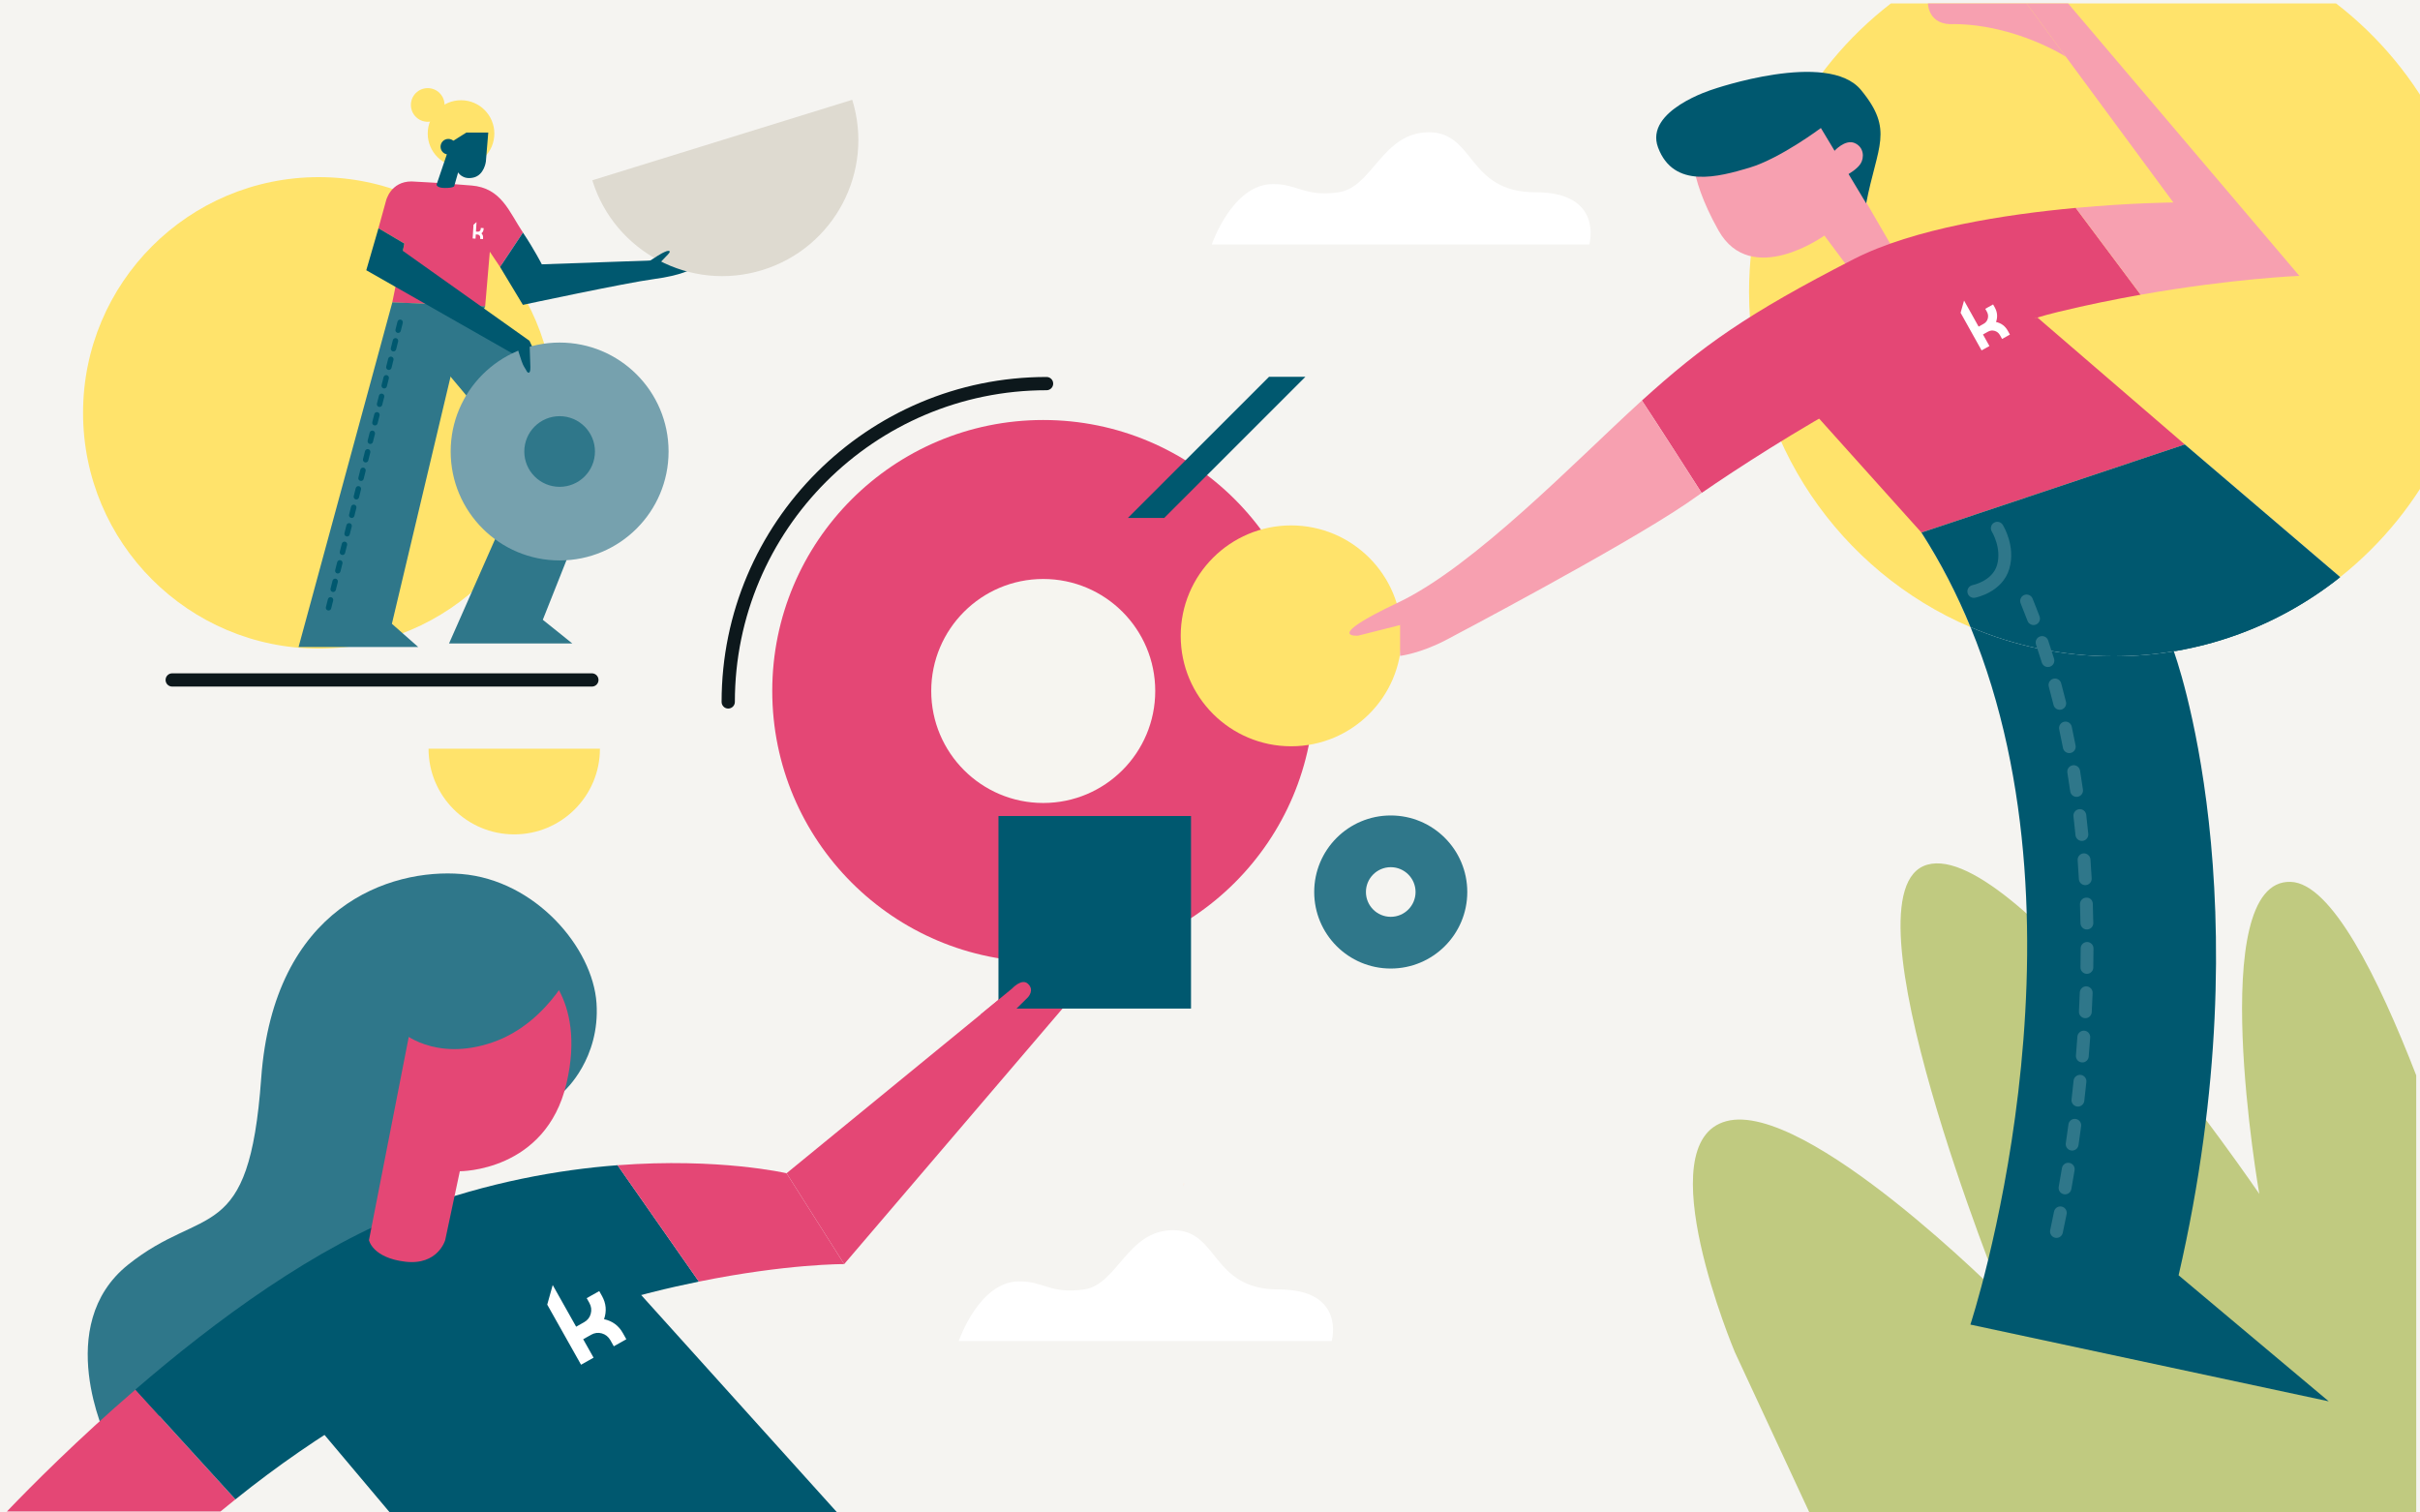
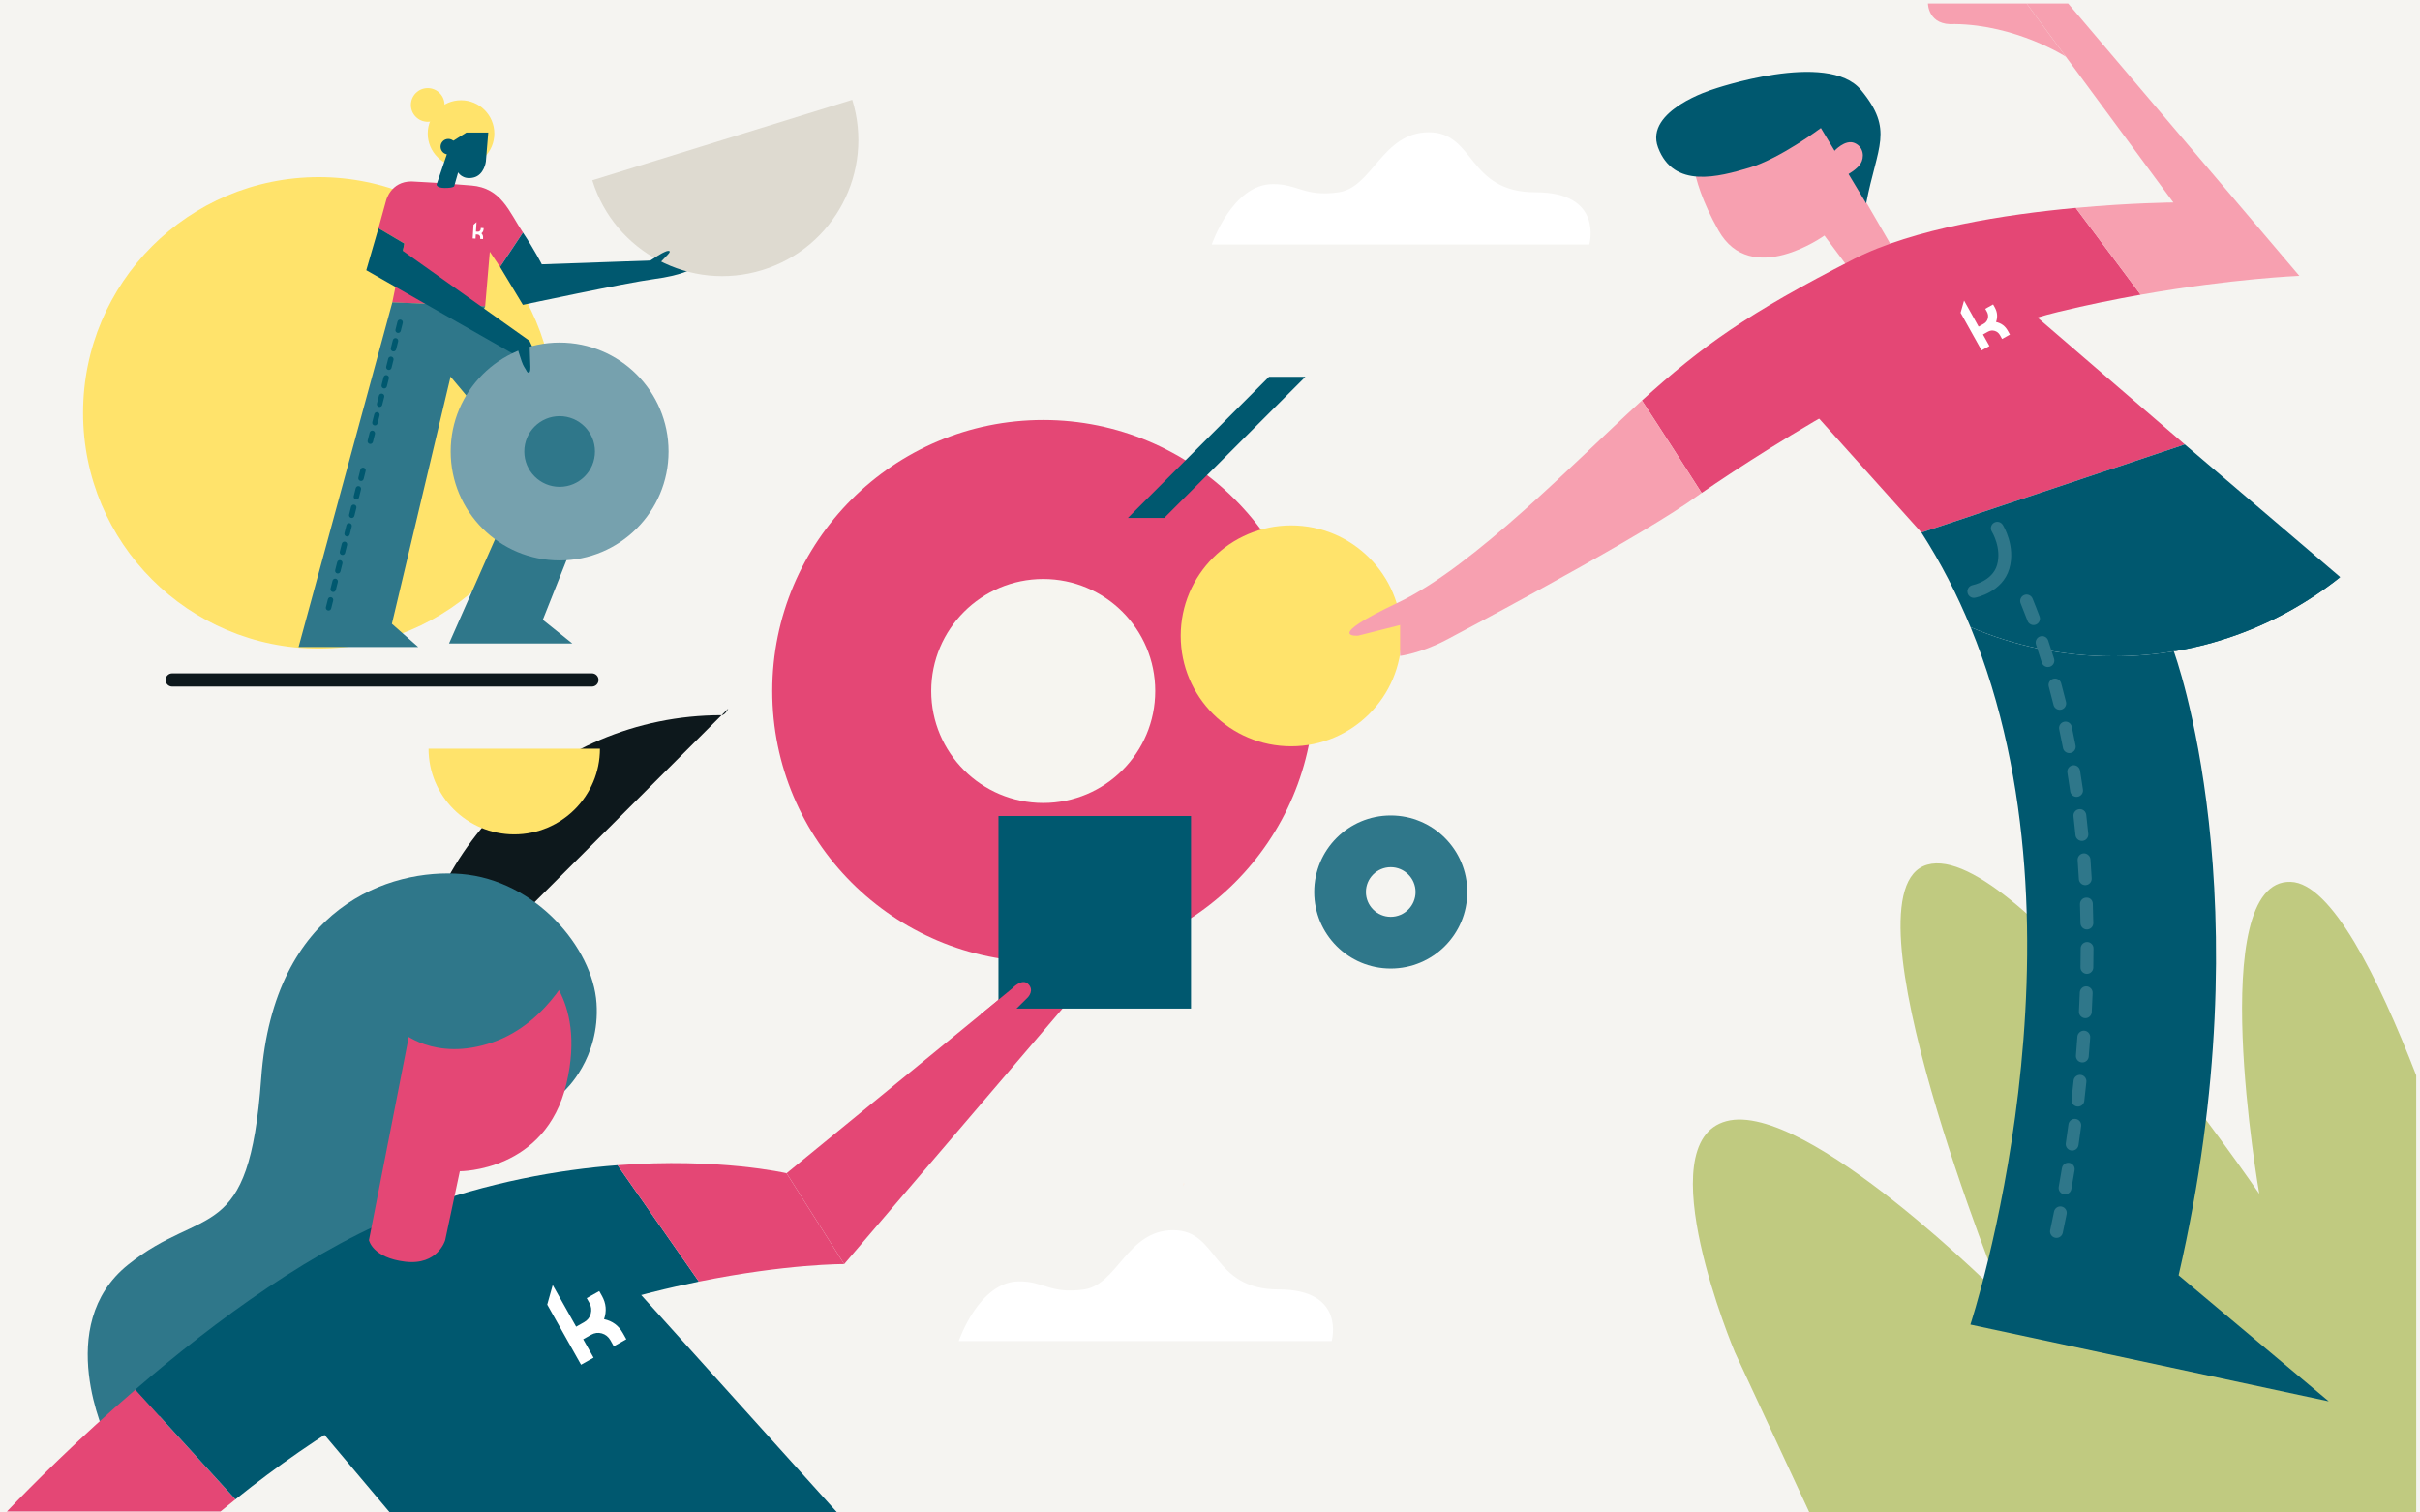
<svg xmlns="http://www.w3.org/2000/svg" viewBox="0 0 1920 1200">
  <g id="fond">
    <rect x="0" width="1920" height="1200" style="fill:#f5f4f1;" />
  </g>
  <g id="Calque_1">
    <polygon points="1426.18 110.85 1455.03 143.37 1457.25 87.54 1426.18 110.85" style="fill:#00586f;" />
    <path d="m1376.38,1072.7s-70.12-166.29-6.72-183.16c63.24-17.04,219.36,140.23,219.36,140.23,0,0-131.22-323.39-59.96-343.71,71.26-20.48,263.43,261.14,263.43,261.14,0,0-43.58-249.83,24.9-247.54,32.27.98,69.3,75.36,99.61,153.5v346.83h-481.45s-59.18-127.3-59.18-127.3Z" style="fill:#c0ca80;" />
  </g>
  <g id="element_central">
-     <path d="m577.77,562.17c-2.91,0-5.26-2.35-5.26-5.26,0-142.16,115.65-257.82,257.82-257.82,2.91,0,5.26,2.35,5.26,5.26s-2.35,5.26-5.26,5.26c-136.36,0-247.3,110.93-247.3,247.29,0,2.91-2.35,5.26-5.26,5.26Z" style="fill:#0d181c;" />
+     <path d="m577.77,562.17s-2.35,5.26-5.26,5.26c-136.36,0-247.3,110.93-247.3,247.29,0,2.91-2.35,5.26-5.26,5.26Z" style="fill:#0d181c;" />
    <path d="m1103.4,646.99c-33.53,0-60.72,27.18-60.72,60.72s27.18,60.72,60.72,60.72,60.72-27.18,60.72-60.72-27.18-60.72-60.72-60.72Zm0,80.41c-10.88,0-19.69-8.82-19.69-19.69s8.82-19.69,19.69-19.69,19.69,8.82,19.69,19.69-8.82,19.69-19.69,19.69Z" style="fill:#2f778a;" />
    <circle cx="827.69" cy="548.22" r="214.99" style="fill:#e44775;" />
    <circle cx="827.69" cy="548.22" r="88.86" style="fill:#f6f5f0;" />
    <path d="m938.87,941.15c.29-.77.6-1.52.92-2.27h-.92v2.27Z" style="fill:#fdede3;" />
    <polygon points="923.71 410.92 1035.7 298.94 1006.85 298.94 894.87 410.92 923.71 410.92" style="fill:#00586f;" />
  </g>
  <g id="perso_2">
    <polygon points="216.66 1089.98 309.28 1200 664.19 1200 480.35 996.02 216.66 1089.98" style="fill:#00586f;" />
    <polygon points="669.76 1002.93 848.09 794.21 798.32 788.23 773.03 808.93 624.06 930.85 669.76 1002.93" style="fill:#e44775;" />
    <path d="m447.95,865.3s28.26-25.32,25.32-69.38c-2.94-44.06-48.57-97.67-107.16-102.49-56.34-4.63-149.05,25.52-158.89,162.17-9.63,133.75-45.59,99.58-105.72,147.91-59.91,48.15-17.06,137.56-17.06,137.56l105.56-44.5,111.22-73.67,52-104.72,94.73-52.89Z" style="fill:#2f778a;" />
    <path d="m186.78,1189.58c-3.91,3.17-7.93,6.35-11.85,9.63H5.45c19.78-20.63,56.39-57.44,101.98-96.69l79.34,87.07Z" style="fill:#e44775;" />
    <path d="m328.2,959.9c-77.29,28.66-157.7,88.12-220.81,142.59l79.41,87.1c134.61-108.24,273.55-153.67,367.68-172.78l-64.52-92.33c-46.6,3.55-102.2,13.32-161.75,35.4Z" style="fill:#00586f;" />
    <path d="m624.06,930.85s-53.57-12.49-134.11-6.36l64.52,92.33c70.02-14.22,115.28-13.89,115.28-13.89l-45.7-72.08Z" style="fill:#e44775;" />
    <path d="m353.21,983.91l11.61-54.65s68.15.49,84.6-69.57c16.45-70.06-24.08-95.33-24.08-95.33l-96.69,36.11-35.91,183.45s2.69,13.96,28.69,17.09c26,3.13,31.78-17.09,31.78-17.09Z" style="fill:#e44775;" />
    <path d="m457.21,762.01s-20.22,49.11-66.45,65c-46.22,15.89-72.63-8.67-72.63-8.67v-56.33l62.52-33.22h34.67l41.89,33.22Z" style="fill:#2f778a;" />
    <path d="m475.42,1024.36l-9.94,5.59,2.15,3.83c1.5,2.77,1.85,5.63,1.07,8.55-.78,2.93-2.56,5.18-5.32,6.73l-6.28,3.54-18.59-33.05-4.34,15.53,26.83,47.69,9.94-5.59-8.24-14.64,6.28-3.54c2.76-1.55,5.59-1.92,8.49-1.1,2.9.82,5.14,2.6,6.74,5.31l2.77,4.93,9.94-5.59-2.77-4.93c-3.31-5.89-8.28-9.55-14.9-10.99,2.21-6.41,1.66-12.56-1.66-18.45l-2.15-3.83Z" style="fill:#fff;" />
    <rect x="792.17" y="647.43" width="152.77" height="152.77" style="fill:#00586f;" />
    <path d="m794.3,812.25l21.08-20.82s5.86-5.88,0-11.05c-4.86-4.28-12.34,3.86-12.34,3.86l-25.2,20.76,16.46,7.26Z" style="fill:#e44775;" />
  </g>
  <g id="perso_1">
-     <path d="m1965.95,231.56c0,91.66-42.67,173.34-109.28,226.29l-123.33-105.2-208.88,69.86c15.48,24.04,28.31,49.19,38.9,75.06-103.27-44.1-175.68-146.55-175.68-266.01,0-93.19,44.1-176.08,112.54-228.84h353.19c68.44,52.76,112.54,135.66,112.54,228.84Z" style="fill:#ffe36b;" />
    <polygon points="1524.43 422.52 1733.38 352.61 1616.5 251.93 1537.64 261.57 1435.88 323.87 1524.43 422.52" style="fill:#e44775;" />
    <path d="m1639.04,45.02s-39.52-25.39-88.2-25.91c-21.23,1.55-21.23-16.36-21.23-16.36h78.26l31.17,42.27Z" style="fill:#f7a0b0;" />
    <path d="m1481.45,232.47l-33.98-45.57s-58.2,41.95-84.09-4.14c-25.89-46.09-20.2-68.87-20.2-68.87l98.39-20.71,69.39,119.62s4.14,12.95-9.84,19.68c-13.98,6.73-19.68,0-19.68,0Z" style="fill:#f7a0b0;" />
    <path d="m1444.68,101.56s-32.37,24.24-56.7,31.49c-24.34,7.25-60.12,17.11-72.5-16.05-10.99-29.45,43.5-46.09,43.5-46.09,0,0,91.14-31.59,117.55.52,26.41,32.11,12.84,44.15,4.08,89.93l-35.93-59.79Z" style="fill:#00586f;" />
    <path d="m1470.55,205.68c-84.28,43.22-119.7,68.41-167.87,112.08,14.33,21.69,35.79,55.18,47.39,73.34,57.06-39.33,185.78-120.12,283.07-143.68,22.86-5.54,44.79-9.96,65.23-13.59l-51.51-68.89c-55.54,5.12-128.65,16.29-176.3,40.73Z" style="fill:#e44775;" />
    <path d="m1640.83,2.76h-32.96l116.45,157.89s-33.14.23-77.46,4.31l51.51,68.89c72.89-12.91,125.91-14.98,125.91-14.98L1640.83,2.76Z" style="fill:#f7a0b0;" />
    <path d="m1455.18,119.97s8.64-9.74,16.22-6.5c7.57,3.24,7.78,11.68,4.76,16.41-3.02,4.73-10.66,8.83-10.66,8.83l-10.32-18.74Z" style="fill:#f7a0b0;" />
    <path d="m1856.71,457.86c-49.38,39.3-111.86,62.85-179.87,62.85-40.27,0-78.61-8.25-113.44-23.13,101.18,245.75-.12,553.34-.12,553.34l284.3,60.88-119.1-99.98c69-299.31-3.82-495.06-3.82-495.06" style="fill:#00586f;" />
    <path d="m1856.71,457.86l-123.33-105.25-208.95,69.91c15.47,24.05,28.32,49.22,38.96,75.06,34.83,14.88,73.17,23.13,113.44,23.13,68.01,0,130.49-23.55,179.87-62.85Z" style="fill:#00586f;" />
    <circle cx="1024.38" cy="504.48" r="87.62" style="fill:#ffe36b;" />
    <path d="m1631.59,982.14c-.36,0-.72-.04-1.08-.11-2.74-.6-4.5-3.3-3.91-6.06.95-4.41,1.98-9.32,3.05-14.69.55-2.76,3.25-4.55,5.99-4,2.75.55,4.55,3.23,4,5.99-1.07,5.43-2.12,10.38-3.07,14.85-.52,2.39-2.63,4.02-4.97,4.02Zm6.8-34.54c-.3,0-.61-.03-.91-.08-2.77-.5-4.61-3.14-4.12-5.91.85-4.7,1.69-9.65,2.55-14.8.46-2.78,3.09-4.67,5.85-4.2,2.77.46,4.65,3.07,4.2,5.85-.86,5.21-1.72,10.19-2.57,14.94-.44,2.47-2.59,4.2-5,4.2Zm5.65-34.75c-.25,0-.5-.02-.75-.05-2.78-.41-4.71-2.99-4.31-5.78.71-4.81,1.4-9.78,2.09-14.88.37-2.79,2.99-4.83,5.72-4.37,2.78.37,4.74,2.93,4.37,5.72-.69,5.14-1.38,10.14-2.09,15-.38,2.54-2.55,4.36-5.03,4.36Zm4.57-34.9c-.2,0-.41,0-.61-.04-2.79-.33-4.79-2.85-4.46-5.65.57-4.86,1.11-9.85,1.63-14.91.28-2.79,2.79-4.81,5.58-4.55,2.79.28,4.83,2.77,4.55,5.58-.52,5.12-1.06,10.14-1.65,15.07-.3,2.59-2.5,4.5-5.04,4.5Zm3.5-35.02c-.15,0-.29,0-.44-.02-2.8-.24-4.88-2.7-4.64-5.5.42-4.92.8-9.91,1.15-14.97.2-2.81,2.86-4.92,5.44-4.72,2.8.2,4.92,2.64,4.72,5.44-.36,5.1-.76,10.14-1.17,15.11-.22,2.66-2.45,4.66-5.06,4.66Zm2.38-35.12c-.09,0-.18,0-.27,0-2.8-.14-4.96-2.54-4.81-5.35.26-4.94.48-9.95.67-14.99.11-2.8,2.5-5.04,5.28-4.9,2.81.11,5,2.47,4.9,5.28-.19,5.1-.43,10.14-.69,15.15-.14,2.72-2.39,4.82-5.08,4.82Zm1.22-35.17h-.1c-2.81-.06-5.05-2.39-4.99-5.19.1-4.95.15-9.96.16-15,0-2.8,2.29-5.08,5.09-5.08h0c2.81,0,5.09,2.29,5.08,5.1,0,5.1-.06,10.16-.16,15.18-.06,2.77-2.33,4.99-5.09,4.99Zm0-35.19c-2.77,0-5.04-2.22-5.09-5-.09-4.98-.22-9.99-.39-15.01-.09-2.8,2.11-5.16,4.92-5.26,3.22-.16,5.16,2.12,5.26,4.92.17,5.08.3,10.12.39,15.17.05,2.81-2.19,5.13-5,5.18h-.09Zm-1.28-35.19c-2.69,0-4.93-2.1-5.08-4.8-.28-4.97-.61-9.97-.97-14.97-.2-2.8,1.91-5.24,4.71-5.45,2.5-.22,5.24,1.9,5.45,4.71.37,5.06.7,10.11.97,15.13.16,2.81-1.99,5.21-4.79,5.37-.1,0-.2,0-.29,0Zm-2.71-35.08c-2.59,0-4.8-1.97-5.06-4.6-.47-4.96-1-9.93-1.59-14.9-.32-2.79,1.68-5.33,4.47-5.66,2.86-.36,5.32,1.68,5.66,4.47.59,5.05,1.12,10.09,1.61,15.12.27,2.8-1.79,5.29-4.58,5.56-.17,0-.33.02-.5.02Zm-4.2-34.96c-2.5,0-4.67-1.83-5.03-4.38-.7-4.93-1.45-9.88-2.26-14.81-.46-2.77,1.42-5.39,4.2-5.85,2.73-.48,5.39,1.41,5.85,4.2.83,5.01,1.58,10.02,2.3,15.03.4,2.78-1.54,5.36-4.33,5.76-.24.03-.49.05-.73.05Zm-5.8-34.72c-2.39,0-4.53-1.69-4.99-4.14-.93-4.89-1.93-9.79-2.98-14.67-.6-2.74,1.14-5.46,3.9-6.05,2.76-.64,5.47,1.15,6.05,3.9,1.07,4.96,2.09,9.94,3.04,14.91.53,2.75-1.28,5.43-4.05,5.96-.32.06-.65.09-.96.09Zm-7.54-34.37c-2.29,0-4.38-1.55-4.94-3.87-1.19-4.85-2.45-9.68-3.76-14.5-.74-2.71.87-5.51,3.58-6.25,2.75-.73,5.51.89,6.25,3.58,1.33,4.9,2.61,9.81,3.82,14.72.68,2.74-.99,5.49-3.72,6.17-.42.1-.83.15-1.22.15Zm-9.39-33.92c-2.18,0-4.2-1.41-4.87-3.6-1.45-4.75-2.98-9.5-4.57-14.22-.91-2.67.53-5.56,3.19-6.45,2.73-.89,5.56.54,6.45,3.19,1.63,4.82,3.18,9.65,4.67,14.5.82,2.69-.7,5.54-3.38,6.37-.5.15-.99.22-1.49.22Zm-11.4-33.31c-2.06,0-4-1.26-4.76-3.3-1.75-4.64-3.57-9.28-5.46-13.89-1.06-2.6.18-5.57,2.78-6.64,2.58-1.05,5.57.19,6.64,2.78,1.93,4.69,3.79,9.43,5.56,14.17.99,2.64-.34,5.57-2.97,6.55-.59.23-1.19.33-1.79.33Z" style="fill:#2f778a;" />
    <path d="m1581.31,241.54l-6.22,3.47,1.34,2.4c.93,1.74,1.15,3.52.65,5.35-.5,1.83-1.61,3.23-3.34,4.19l-3.93,2.2-11.55-20.69-2.75,9.69,16.66,29.86,6.22-3.47-5.12-9.17,3.93-2.2c1.73-.96,3.5-1.19,5.31-.67,1.81.52,3.21,1.63,4.2,3.34l1.72,3.09,6.22-3.47-1.72-3.09c-2.06-3.69-5.15-5.98-9.29-6.9,1.39-4,1.06-7.84-.99-11.53l-1.34-2.4Z" style="fill:#fff;" />
    <path d="m1565.99,474.32c-2.4,0-4.53-1.7-4.99-4.14-.53-2.75,1.28-5.42,4.04-5.96.15-.03,15.66-3.19,19.37-15.85,3.93-13.44-4.02-26.46-4.1-26.58-1.48-2.39-.76-5.53,1.62-7.01,2.39-1.5,5.52-.78,7,1.59.43.69,10.49,16.95,5.24,34.87-5.48,18.71-26.36,22.83-27.24,22.99-.32.06-.64.09-.94.09Z" style="fill:#2f778a;" />
    <path d="m1300.28,319.93c-49.43,45.04-130.73,129.63-191.15,158.19-60.42,28.56-31.6,26.21-31.6,26.21l33.27-8.41v24.47s15.98-1.89,36.43-12.61c0,0,139.51-73.35,191.49-108.76,3.35-2.38,7.19-5.06,11.34-7.92-11.6-18.16-33.05-51.64-47.39-73.34-.81.73-1.59,1.42-2.4,2.16Z" style="fill:#f7a0b0;" />
  </g>
  <g id="perso_3">
    <circle cx="252.92" cy="327.56" r="187.02" style="fill:#ffe36b;" />
    <path d="m475.98,594c0,37.55-30.44,67.99-67.99,67.99s-67.99-30.44-67.99-67.99" style="fill:#ffe36b;" />
    <path d="m469.59,544.73H136.63c-2.91,0-5.26-2.35-5.26-5.26s2.35-5.26,5.26-5.26h332.96c2.91,0,5.26,2.35,5.26,5.26s-2.35,5.26-5.26,5.26Z" style="fill:#0d181c;" />
    <circle cx="365.78" cy="105.95" r="26.43" style="fill:#ffe36b;" />
    <circle cx="339.35" cy="83.27" r="13.35" style="fill:#ffe36b;" />
    <path d="m373.93,147.18c-25.88-2.11-38.25-2.83-47.42-3.23-16.61,0-20.19,15.14-20.19,15.14l-6.07,22.01,20.55,12.13-9.56,46.67,73.68,3.19,3.7-43.38,8.13,12.1,18.16-27.3c-11.1-16.6-17.01-35.4-40.98-37.35Z" style="fill:#e44775;" />
    <path d="m536.15,205.99l-106.28,3.72s-6.02-11.82-14.96-25.18l-18.16,27.3,18.11,30.04s81.97-17.54,104.02-20.46c22.05-2.92,29.89-7.97,29.89-7.97l-12.62-7.44Z" style="fill:#00586f;" />
    <polygon points="351.66 291.93 417.91 370.93 356.27 510.5 454.04 510.5 430.66 491.73 493.01 334.79 378.34 256.38 351.66 291.93" style="fill:#2f778a;" />
    <polygon points="236.88 513.34 311.28 239.85 384.96 243.04 357.69 297.95 310.92 494.92 331.82 513.34 236.88 513.34" style="fill:#2f778a;" />
    <polygon points="420.08 270.38 319.62 199.04 320.8 193.24 300.26 181.1 290.6 214.41 410.7 282.78 424.51 279.94 420.08 270.38" style="fill:#00586f;" />
    <path d="m346.35,146.48l11.42-33.61,12.22-7.71h17.4l-1.9,22.98s-1.22,10.76-9.92,12.75c-8.7,1.99-12.09-4.12-12.09-4.12l-3.14,11.03s-.71,1.33-7.35,1.33-6.64-2.66-6.64-2.66Z" style="fill:#00586f;" />
    <circle cx="355.71" cy="116.39" r="6.18" style="fill:#00586f;" />
    <path d="m676.16,79.18c17.63,56.95-14.24,117.41-71.19,135.05-56.95,17.63-117.41-14.24-135.05-71.19l206.23-63.86Z" style="fill:#dedad0;" />
    <path d="m444,271.78c-47.74,0-86.44,38.7-86.44,86.44s38.7,86.44,86.44,86.44,86.44-38.7,86.44-86.44-38.7-86.44-86.44-86.44Zm0,114.47c-15.48,0-28.03-12.55-28.03-28.03s12.55-28.03,28.03-28.03,28.03,12.55,28.03,28.03-12.55,28.03-28.03,28.03Z" style="fill:#76a1ae;" />
    <path d="m409.19,271.22s4.38,16.47,6.64,19.79c2.26,3.32,2.13,4.65,3.72,4.65s1.2-5.71,1.2-5.71l-.66-19.57-10.89.84Z" style="fill:#00586f;" />
    <path d="m511.88,209.45s10.49-7.13,13.28-8.5,4.64-2.37,5.98-1.73c.99.48-1.2,2.66-1.2,2.66l-6.11,6.38-11.96,1.2Z" style="fill:#00586f;" />
    <path d="m383.72,180.99l-2.27-.14-.05.87c-.05.63-.3,1.14-.74,1.55-.45.41-.99.59-1.62.55l-1.43-.09.46-7.54-2.4,2.13-.66,10.87,2.27.14.2-3.34,1.43.09c.63.04,1.14.28,1.54.73.4.45.58.99.55,1.62l-.07,1.12,2.27.14.07-1.12c.08-1.34-.36-2.49-1.31-3.45,1.06-.83,1.63-1.92,1.71-3.27l.05-.87Z" style="fill:#fff;" />
    <path d="m306.94,297.66c-1.16-.29-2.33.41-2.62,1.57l-1.58,6.29c-.29,1.16.41,2.33,1.57,2.62,1.16.29,2.33-.41,2.62-1.57l1.58-6.29c.29-1.16-.41-2.33-1.57-2.62Z" style="fill:#00586f;" />
-     <path d="m292.21,356.38c-1.16-.29-2.33.41-2.62,1.57l-1.58,6.29c-.29,1.16.41,2.33,1.57,2.62,1.16.29,2.33-.41,2.62-1.57l1.58-6.29c.29-1.16-.41-2.33-1.57-2.62Z" style="fill:#00586f;" />
    <path d="m299.58,327.02c-1.16-.29-2.33.41-2.62,1.57l-1.58,6.29c-.29,1.16.41,2.33,1.57,2.62,1.16.29,2.33-.41,2.62-1.57l1.58-6.29c.29-1.16-.41-2.33-1.57-2.62Z" style="fill:#00586f;" />
    <path d="m295.9,341.7c-1.16-.29-2.33.41-2.62,1.57l-1.58,6.29c-.29,1.16.41,2.33,1.57,2.62,1.16.29,2.33-.41,2.62-1.57l1.58-6.29c.29-1.16-.41-2.33-1.57-2.62Z" style="fill:#00586f;" />
    <path d="m303.26,312.34c-1.16-.29-2.33.41-2.62,1.57l-1.58,6.29c-.29,1.16.41,2.33,1.57,2.62,1.16.29,2.33-.41,2.62-1.57l1.58-6.29c.29-1.16-.41-2.33-1.57-2.62Z" style="fill:#00586f;" />
    <path d="m317.98,253.61c-1.16-.29-2.33.41-2.62,1.57l-1.58,6.29c-.29,1.16.41,2.33,1.57,2.62s2.33-.41,2.62-1.57l1.58-6.29c.29-1.16-.41-2.33-1.57-2.62Z" style="fill:#00586f;" />
    <path d="m310.62,282.98c-1.16-.29-2.33.41-2.62,1.57l-1.58,6.29c-.29,1.16.41,2.33,1.57,2.62s2.33-.41,2.62-1.57l1.58-6.29c.29-1.16-.41-2.33-1.57-2.62Z" style="fill:#00586f;" />
    <path d="m314.3,268.29c-1.16-.29-2.33.41-2.62,1.57l-1.58,6.29c-.29,1.16.41,2.33,1.57,2.62,1.16.29,2.33-.41,2.62-1.57l1.58-6.29c.29-1.16-.41-2.33-1.57-2.62Z" style="fill:#00586f;" />
    <path d="m284.85,385.74c-1.16-.29-2.33.41-2.62,1.57l-1.58,6.29c-.29,1.16.41,2.33,1.57,2.62,1.16.29,2.33-.41,2.62-1.57l1.58-6.29c.29-1.16-.41-2.33-1.57-2.62Z" style="fill:#00586f;" />
    <path d="m273.81,429.79c-1.16-.29-2.33.41-2.62,1.57l-1.58,6.29c-.29,1.16.41,2.33,1.57,2.62,1.16.29,2.33-.41,2.62-1.57l1.58-6.29c.29-1.16-.41-2.33-1.57-2.62Z" style="fill:#00586f;" />
    <path d="m270.13,444.47c-1.16-.29-2.33.41-2.62,1.57l-1.58,6.29c-.29,1.16.41,2.33,1.57,2.62s2.33-.41,2.62-1.57l1.58-6.29c.29-1.16-.41-2.33-1.57-2.62Z" style="fill:#00586f;" />
    <path d="m266.45,459.15c-1.16-.29-2.33.41-2.62,1.57l-1.58,6.29c-.29,1.16.41,2.33,1.57,2.62s2.33-.41,2.62-1.57l1.58-6.29c.29-1.16-.41-2.33-1.57-2.62Z" style="fill:#00586f;" />
    <path d="m281.17,400.42c-1.16-.29-2.33.41-2.62,1.57l-1.58,6.29c-.29,1.16.41,2.33,1.57,2.62,1.16.29,2.33-.41,2.62-1.57l1.58-6.29c.29-1.16-.41-2.33-1.57-2.62Z" style="fill:#00586f;" />
    <path d="m277.49,415.1c-1.16-.29-2.33.41-2.62,1.57l-1.58,6.29c-.29,1.16.41,2.33,1.57,2.62,1.16.29,2.33-.41,2.62-1.57l1.58-6.29c.29-1.16-.41-2.33-1.57-2.62Z" style="fill:#00586f;" />
    <path d="m262.77,473.83c-1.16-.29-2.33.41-2.62,1.57l-1.58,6.29c-.29,1.16.41,2.33,1.57,2.62,1.16.29,2.33-.41,2.62-1.57l1.58-6.29c.29-1.16-.41-2.33-1.57-2.62Z" style="fill:#00586f;" />
    <path d="m288.53,371.06c-1.16-.29-2.33.41-2.62,1.57l-1.58,6.29c-.29,1.16.41,2.33,1.57,2.62,1.16.29,2.33-.41,2.62-1.57l1.58-6.29c.29-1.16-.41-2.33-1.57-2.62Z" style="fill:#00586f;" />
  </g>
  <g id="nuage_2">
    <path d="m961.39,194h299.53s11.81-41.46-42.65-41.46-47.68-47.59-84.64-47.59-44.62,43.68-71.52,47.59c-26.9,3.91-32.59-6.69-52.27-6.48-32.17,0-48.44,47.94-48.44,47.94Z" style="fill:#fff;" />
  </g>
  <g id="nuage_1">
    <path d="m760.64,1064h295.9s11.67-40.96-42.13-40.96-47.1-47.02-83.62-47.02-44.08,43.15-70.65,47.02c-26.58,3.86-32.19-6.61-51.64-6.4-31.78,0-47.86,47.36-47.86,47.36Z" style="fill:#fff;" />
  </g>
</svg>